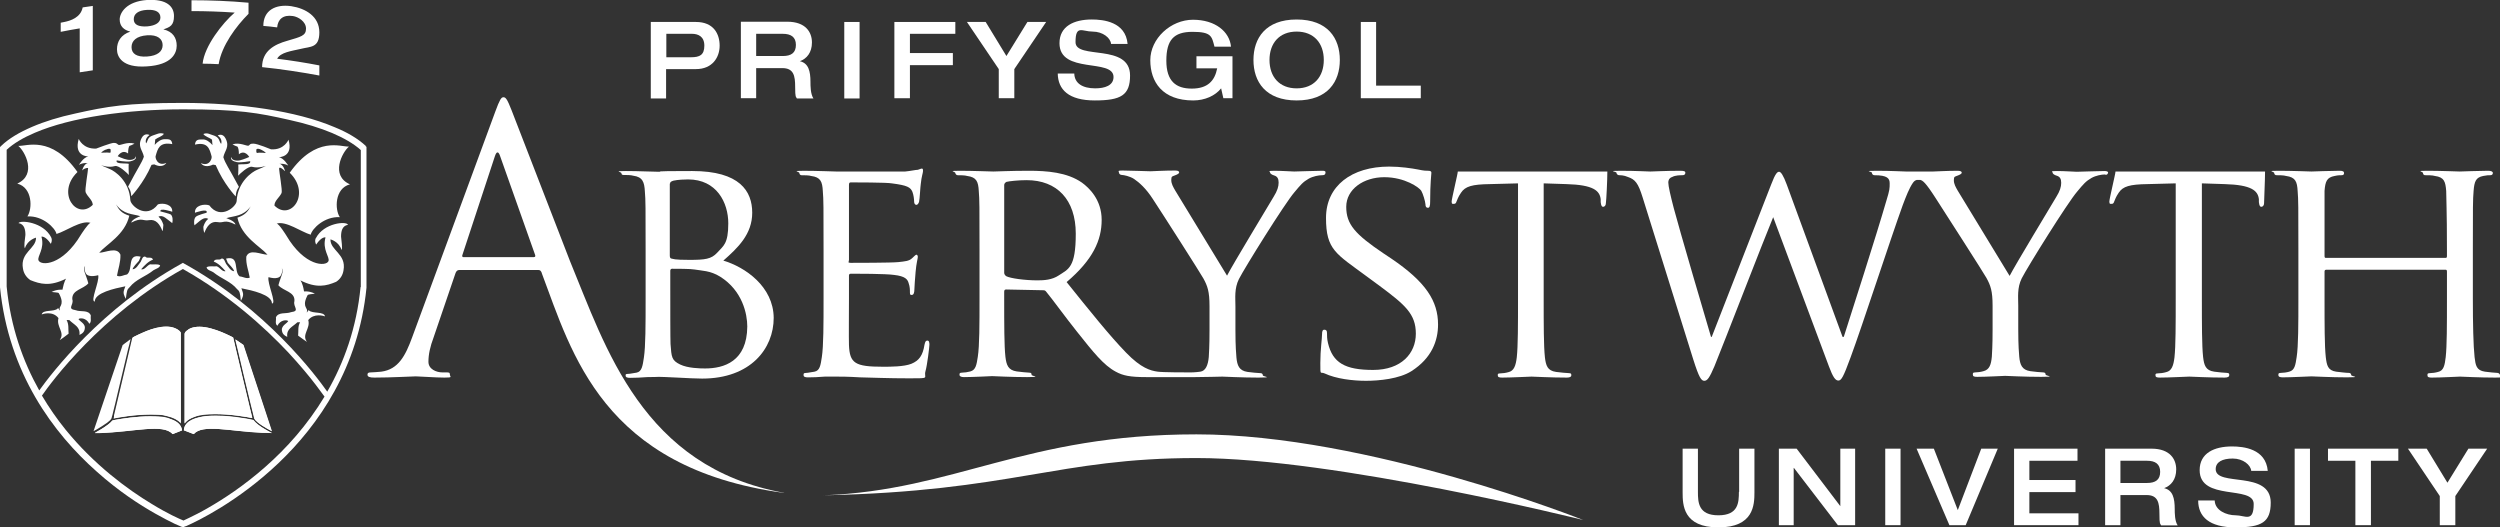
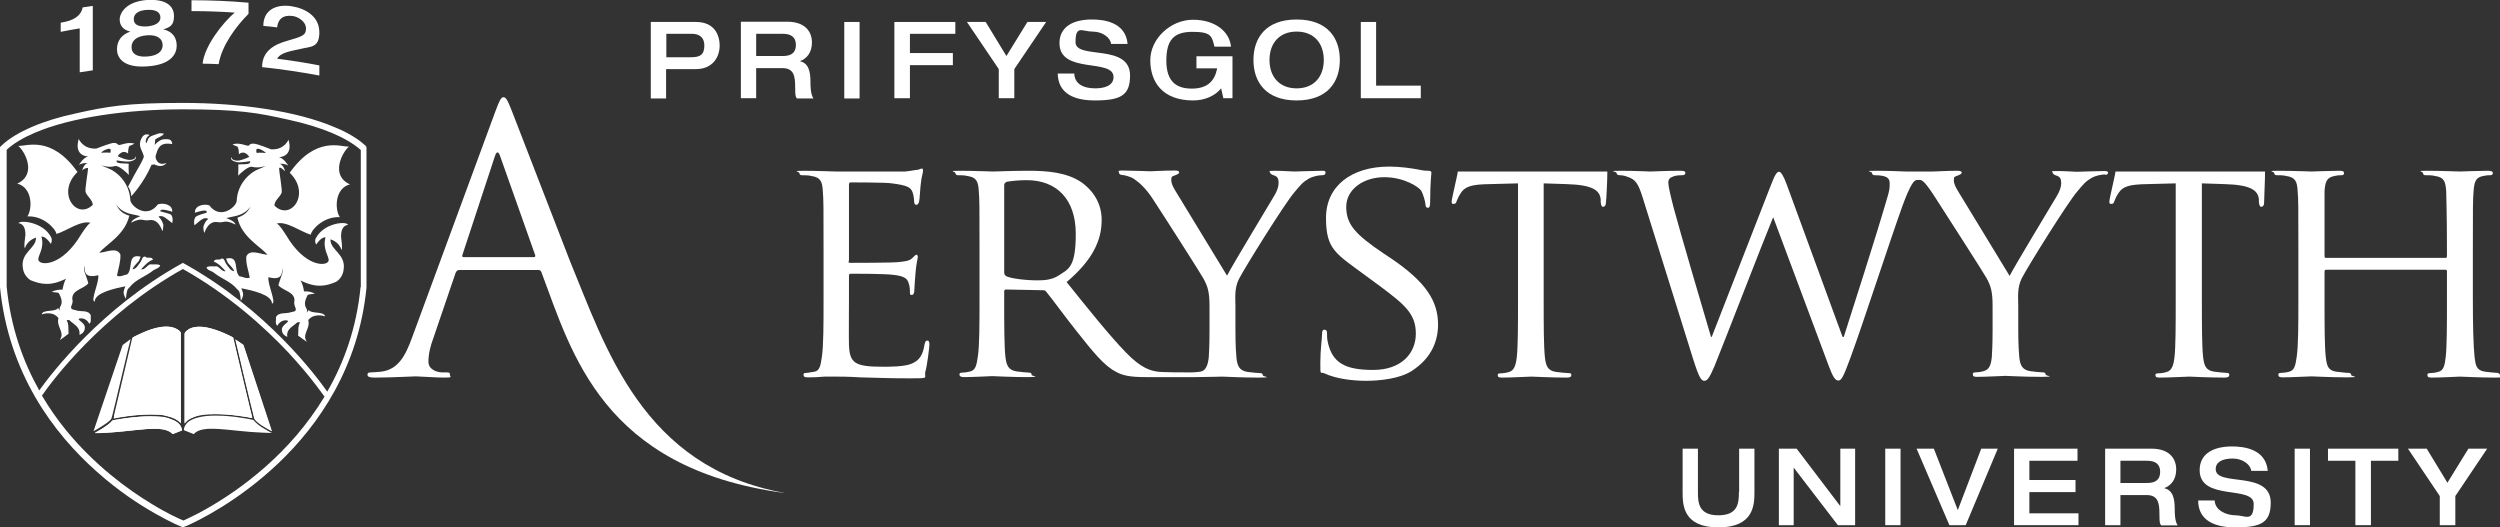
<svg xmlns="http://www.w3.org/2000/svg" id="Layer_1" version="1.1" viewBox="0 0 1013 213.7">
  <rect x="0" y="0" width="1013" height="213.7" fill="#333333" stroke="none" />
  <defs>
    <style>
      .st0 {
        fill: #fff;
      }
    </style>
  </defs>
  <g id="Aber_Uni">
    <path class="st0" d="M231,105.9l-23.7-61.2c-1.8-4.6-2.4-5.3-3.3-5.3s-1.5.9-3.3,5.8l-33.7,91.5c-2.7,7.4-5.6,13-12.5,13.9-1.2.1-3.3.3-4.3.3s-1.3.3-1.3.9c0,.9.9,1.2,2.8,1.2,7,0,15.2-.5,16.8-.5s8,.5,11.6.5,2.2-.3,2.2-1.2-.4-.9-1.5-.9h-1.5c-2.5,0-5.7-1.3-5.7-4.3s.7-6.2,2.1-9.9l8.9-26.1c.3-.7.7-1.2,1.5-1.2h32c.7,0,1,.3,1.3.9l.2.6c12.1,32.1,24.5,78.7,97.8,88.8h.4c-57.6-10.3-72.5-59.3-86.8-93.8ZM216.2,104.2h-28.4c-.4,0-.7-.3-.4-1l13.1-39.8c.7-2.2,1.5-2.2,2.2,0l14.1,39.8c.2.5.2,1-.6,1Z" />
    <g>
      <path class="st0" d="M704.6,199.3c0,4.3-.2,9.5-8.3,9.5s-8.3-5.2-8.3-9.5v-17.5h-6.2v17.7c0,5.1.2,14.2,14.5,14.2s14.6-9.1,14.6-14.2v-17.7h-6.2v17.5h0Z" />
      <polygon class="st0" points="745.7 205.1 745.7 205.1 728 181.8 720.8 181.8 720.8 212.8 726.8 212.8 726.8 189.6 726.9 189.6 744.7 212.8 751.7 212.8 751.7 181.8 745.7 181.8 745.7 205.1" />
      <rect class="st0" x="763.9" y="181.8" width="6.2" height="31" />
      <polygon class="st0" points="793.3 206.7 783.6 181.8 776.6 181.8 789.9 212.8 796.5 212.8 809.5 181.8 802.8 181.8 793.3 206.7" />
      <polygon class="st0" points="822.3 199.4 841 199.4 841 194.5 822.3 194.5 822.3 186.7 841.8 186.7 841.8 181.8 816.1 181.8 816.1 212.8 842.2 212.8 842.2 208 822.3 208 822.3 199.4" />
      <path class="st0" d="M876.9,197.8h0c2.8-1,4.9-3.5,4.9-7.6s-2.5-8.4-10-8.4h-18.8v31h6.2v-12.2h10.6c4.6,0,5.2,3.1,5.2,7.6s.3,3.8.7,4.7h6.7c-1.2-1.7-1.2-5.2-1.2-6.6,0-4.5-.8-7.7-4.3-8.5ZM870,195.7h-10.8v-9h10.8c3.3,0,5.3,1.3,5.3,4.5s-1.9,4.5-5.3,4.5Z" />
      <path class="st0" d="M897.8,190.1c0-2.9,2.7-4.3,6.9-4.3s7.3,2.6,7.5,5h6.7c-.8-9-9.9-9.9-14.5-9.9-7.2,0-13.1,2.7-13.1,9.6,0,12.7,21.9,6,21.9,13.7s-3.5,4.6-7.3,4.6-8.4-2-8.5-6h-6.7c0,6.5,4.4,10.9,15.1,10.9s14.3-2.1,14.3-10.1c-.1-13.2-22.3-6.2-22.3-13.5Z" />
      <rect class="st0" x="929.8" y="181.8" width="6.2" height="31" />
      <polygon class="st0" points="943.3 186.7 954.4 186.7 954.4 212.8 960.7 212.8 960.7 186.7 971.8 186.7 971.8 181.8 943.3 181.8 943.3 186.7" />
      <polygon class="st0" points="991.7 195.6 983.3 181.8 975.7 181.8 988.6 201 988.6 212.8 994.9 212.8 994.9 201 1007.8 181.8 1000.2 181.8 991.7 195.6" />
-       <path class="st0" d="M269.9,28h12.1c6.7,0,9.6-4.8,9.6-9.5s-2.4-9.6-9.6-9.6h-18.3v31h6.2v-11.9h0ZM269.9,13.7h10.5c2.4,0,5,1,5,4.8s-1.9,4.7-5.4,4.7h-10v-9.5h-.1Z" />
+       <path class="st0" d="M269.9,28h12.1c6.7,0,9.6-4.8,9.6-9.5s-2.4-9.6-9.6-9.6h-18.3v31h6.2v-11.9h0ZM269.9,13.7h10.5c2.4,0,5,1,5,4.8s-1.9,4.7-5.4,4.7h-10v-9.5Z" />
      <path class="st0" d="M328.4,33.2c0-4.4-.8-7.6-4.3-8.4h0c2.8-1,4.9-3.5,4.9-7.6s-2.5-8.4-10-8.4h-18.8v31h6.2v-12.2h10.6c4.6,0,5.2,3.1,5.2,7.6s.3,3.8.7,4.7h6.7c-1.2-1.8-1.2-5.2-1.2-6.7ZM317.2,22.7h-10.8v-9h10.8c3.3,0,5.3,1.3,5.3,4.5s-1.9,4.5-5.3,4.5Z" />
      <rect class="st0" x="342.1" y="8.9" width="6.2" height="31" />
      <polygon class="st0" points="368.7 26.4 386.1 26.4 386.1 21.5 368.7 21.5 368.7 13.7 387.1 13.7 387.1 8.9 362.4 8.9 362.4 39.8 368.7 39.8 368.7 26.4" />
      <polygon class="st0" points="404.7 39.8 411 39.8 411 28 423.9 8.9 416.3 8.9 407.8 22.7 399.4 8.9 391.8 8.9 404.7 28 404.7 39.8" />
      <path class="st0" d="M443.8,35.8c-5.1,0-8.4-2-8.5-6h-6.7c.1,6.5,4.4,10.9,15,10.9s14.3-2.1,14.3-10.1c0-13.2-22.1-6.3-22.1-13.5s2.7-4.3,6.9-4.3,7.3,2.6,7.5,5h6.7c-.8-9-9.9-9.9-14.5-9.9-7.2,0-13.1,2.7-13.1,9.6,0,12.7,21.9,6,21.9,13.7,0,3.5-3.6,4.6-7.4,4.6Z" />
      <path class="st0" d="M483.5,40.7c4.7,0,8.9-1.9,11.3-4.9l.9,4h3.7v-17h-14.6v4.9h8.4c-1,5.1-3.9,8.2-10.3,8.2s-10.3-3-10.3-11.3,2.9-11.7,10.6-11.7,7.8,1.8,8.9,6h6.7c-.6-6.1-6.4-10.9-15.4-10.9s-17.3,7.6-17.3,16.4,4.9,16.3,17.4,16.3Z" />
      <path class="st0" d="M525.4,40.7c12.6,0,17.5-7.6,17.5-16.4s-4.9-16.4-17.5-16.4-17.5,7.6-17.5,16.4c0,8.8,4.9,16.4,17.5,16.4ZM525.4,12.8c7,0,11,4.7,11,11.5s-4,11.5-11,11.5-11-4.7-11-11.5,4-11.5,11-11.5Z" />
      <polygon class="st0" points="575.7 34.7 557.6 34.7 557.6 8.9 551.4 8.9 551.4 39.8 575.7 39.8 575.7 34.7" />
-       <path class="st0" d="M293.1,105.6c5.9-5.2,11.7-10.7,11.7-19.4s-5-16.9-24.3-16.9-10.8.3-13.5.3-8.1-.3-13.4-.3-1.8.3-1.8.9.5.7.9.7c1,0,3,0,3.9.3,3.8.5,4.5,2.6,4.7,6.4.3,3.5.3,6.6.3,23.8v19.5c0,10.7,0,19.4-.7,24-.5,3.3-.8,5.7-3,6.1-1,.1-2.5.5-3.5.5s-.9.3-.9.7c0,.7.7.9,1.8.9,1.8,0,4.6-.1,7-.3,2.4,0,4.5-.1,4.7-.1.5,0,3.8.1,7.5.3s7.9.4,10,.4c19.7,0,29-12.2,29-24.6-.1-12.7-11.6-20.6-20.4-23.2ZM271.5,74.4c0-.6.4-.9,1.4-1.2,1.8-.4,4.6-.5,5.9-.5,11.6,0,16.3,9.4,16.3,17.8s-2,9.1-4.5,11.9c-2.4,2.6-4.9,2.9-11.3,2.9s-6.4-.4-7.1-.5c-.5,0-.8-.4-.8-1.2v-29.2h.1ZM285.7,149.3c-2.1,0-7-.1-10.1-1.6-3.5-1.7-3.5-3-3.9-8.3-.1-1.7-.1-15-.1-23.6v-6.1c0-.5.3-.8.7-.8,1.8,0,7.6,0,9.1.3,2.8.5,6.4.4,10.4,2.9,9.1,5.7,11,15.2,11,20.2-.1,14.2-9.5,17-17.1,17Z" />
      <path class="st0" d="M338.9,152.6c1.7,0,4.7,0,9.6.3,4.7.1,11.4.4,20.1.4s5.6,0,6.4-2.9c.7-2.3,1.6-9.9,1.6-10.7s-.1-1.7-.8-1.7-.9.4-1.2,1.7c-.7,4.4-2.2,6.4-5.3,7.7-3,1.2-8.5,1.2-11.5,1.2-11.4,0-13.5-1.4-13.8-8.8-.1-2.2,0-15.1,0-18.9v-9.2c0-.4.1-.8.8-.8,2,0,14.3,0,17.5.5,4.5.5,5.5,1.8,5.9,3.4.5,1.4.5,2.6.5,3.7s.3,1,.8,1c.8,0,1-1.2,1-2.1s.3-4.9.5-7.2c.3-3.6.9-5.5.9-6.1s-.3-.9-.6-.9-.9.7-1.7,1.4c-1.2,1.2-2.9,1.3-5.6,1.6-2.6.3-17.9.3-19.3.3s-.7-.4-.7-1.2v-30.2c0-.8.1-1.2.7-1.2,1.3,0,14.7,0,16.7.4,6.3.8,7.5,1.6,8.3,3.4.5,1.3.7,3.1.7,3.9s.3,1.4.9,1.4.9-.7,1.1-1.2c.3-1.3.5-6.2.7-7.3.3-3.1.9-4.4.9-5.2s-.1-1-.5-1-1.1.4-1.6.5c-.9,0-3,.5-5.2.7-2.6,0-26.8,0-27.6,0s-8.1-.3-13.4-.3-1.8.3-1.8.9.5.9.9.9c1.1,0,3,0,3.9.3,3.8.5,4.5,2.3,4.7,6.1.3,3.5.3,6.6.3,23.8v19.5c0,10.7,0,19.4-.7,24-.5,3.3-.8,5.5-3,5.9-1.1.1-2.5.5-3.5.5s-.9.5-.9.9c0,.7.7.9,1.8.9,1.8,0,4.5-.1,6.7-.3,2.3,0,4.6,0,4.8,0Z" />
      <path class="st0" d="M388,71c1,0,3,0,3.9.3,3.8.5,4.5,2.3,4.7,6.1.3,3.5.3,6.6.3,23.8v19.5c0,10.7,0,19.4-.7,23.9-.5,3.2-.8,5.3-3,5.9-1.1.3-2.5.5-3.5.5s-.9.5-.9.9c0,.6.7.9,1.8.9,3.5,0,11.3-.4,11.4-.4.5,0,7.9.4,14.2.4s1.8-.4,1.8-.9-.1-.9-.9-.9-3.5-.3-5.1-.5c-3.5-.5-4.2-2.6-4.6-5.9-.5-4.5-.5-13.1-.5-23.8v-2.6c0-.7.3-.9.8-.9l14.7.3c.8,0,1.1,0,1.6.7,2.5,3,7.6,10.1,12.4,16.1,6.6,8.3,10.8,13.6,15.7,16.2,2.9,1.6,5.8,2.2,12.3,2.2h20c3.6,0,10.4-.2,10.9-.2s8.1.4,14.6.4,1.8-.4,1.8-.9-.3-.9-.9-.9c-1,0-3.7-.3-5.3-.5-3.4-.5-4.2-2.6-4.5-5.9-.4-4.6-.4-9.2-.4-11.1v-9.5c0-3.6-.5-7.2,1.4-11.1,2.4-4.7,18.6-30.7,22.5-35.2,2.5-3,3.5-4.2,5.8-5.5,1.8-1,4.1-1.4,5.4-1.4s1.4-.6,1.4-1.2-.7-.6-1.4-.6c-2.2,0-10.5.3-11.3.3s-5-.3-8-.3-1.8.3-1.8.6c0,.5.7,1,1.7,1.3,1.3.4,1.8,1.3,1.8,2.9s-.5,3.3-2,5.7c-2.1,3.6-16.5,27.3-18.9,32l-21-34.5c-.8-1.4-1.6-2.7-1.6-4.3s.5-1.4,1.4-1.8c1.1-.4,1.8-.8,1.8-1.2s-.3-.8-1.6-.8c-4.5,0-9.2.3-10,.3s-9.2-.3-11.4-.3-1.4.3-1.4.8.5,1,1.2,1,3.2.5,4.9,1.6c2.1,1.4,4.9,3.9,7.6,8.1,3.9,5.9,19.6,30.5,20.5,32.2,1.7,3.1,2.5,5.3,2.5,11.3v9.5c0,1.8,0,6.5-.3,11.1-.3,3.3-1.3,5.6-3.4,5.9-2.1.3-3.8.3-3.8.3h0c-2,0-11.5,0-13.5-.3-2.9-.4-6.7-1.4-12.8-7.7-6.7-6.9-14.7-16.9-24.1-28.6,10.7-9.1,14.2-17,14.2-25.2s-5.1-13-8-15.1c-6-4.2-14.2-4.8-21.5-4.8s-13.2.3-14.4.3-8.4-.3-13.6-.3-1.8.3-1.8.9c0,.4.5.9.9.9ZM406.9,75c0-.6.4-1,.9-1.3,1.2-.3,4.8-.7,8.2-.7,12.3,0,19.9,7.9,19.9,21.7s-3,14.3-6.9,16.9c-2.7,1.8-5.9,2-8.6,2-5.1,0-11-.8-12.7-1.7-.5-.4-.8-.8-.8-1.4v-35.5Z" />
      <path class="st0" d="M562.9,67.5c-15.2,0-25.6,7.8-25.6,20.8s4.1,14.5,16.5,23.7l5.3,3.9c10.2,7.6,14.6,11.3,14.6,19.3s-5.9,14.7-17.3,14.7-16.4-2.9-18.3-10.9c-.4-1.6-.4-3.1-.4-4.1s-.4-1.3-1.1-1.3-.9.7-.9,1.8c0,1.8-.7,6.3-.7,11.7s0,3.4,1.7,4.2c4.7,2.2,11.4,3,16.8,3s13.5-.8,18.4-3.9c8.3-5.3,10.8-12.4,10.8-18.9,0-9.5-4.9-17.2-18.9-26.7l-3.3-2.2c-11.4-7.7-15-11.7-15-18.8s7-12,15.4-12,14.2,4.2,15,5.5c.7,1.2,1.6,4.2,1.7,5.5,0,.9.3,1.4,1,1.4s.9-.8.9-2.5c0-7.5.5-11.2.5-11.7s-.3-.8-1.2-.8-1.8,0-4.1-.5c-2.6-.5-7.2-1.2-11.8-1.2Z" />
      <path class="st0" d="M651.3,69.5h-60.6c0,.9-2.5,11.1-2.5,12.2s.5.9.8.9h0c.5,0,.9,0,1.2-1,.4-.8.5-1.6,1.8-3.5,1.7-2.6,4.5-3.4,11.7-3.5l11.4-.3v46.5c0,10.7,0,19.4-.5,24-.4,3.3-1.1,5.5-3.4,6-1,.3-2.4.5-3.4.5s-.9.4-.9.8c0,.7.5.9,1.8.9h0c3.4,0,11.3-.4,11.9-.4s8,.4,14.3.4h0c1.3,0,1.8-.4,1.8-.9s0-.9-.9-.9-3.7-.3-5.3-.5c-3.5-.5-4.1-2.6-4.5-5.9-.5-4.6-.5-13.3-.5-24v-46.5l9.2.3c11,.3,13.5,2.7,13.9,6.1v1.2c.2,1.6.5,1.9,1,1.9h0c.5,0,1.1-.5,1.1-1.4.2-1.3.6-9.5.6-12.9h0Z" />
      <path class="st0" d="M1012,151.1c-.9,0-3.5-.3-5.1-.5-3.5-.5-3.8-2.6-4.2-5.9-.5-4.6-.7-13.3-.7-24v-19.5c0-17.2,0-20.3.3-23.8.3-3.9.9-5.5,3.9-6.1,1.4-.3,2.1-.3,2.9-.3s1-.5,1-.9c0-.6-.7-.9-2-.9-3.4,0-10.8.3-11.4.3s-8-.3-13.1-.3-1.8.3-1.8.9.4.9.9.9c1.1,0,3,0,3.9.3,3.8.5,4.3,2.3,4.6,6.1,0,3.5.3,6.9.3,24.1v2.3c0,.7-.3.7-.7.7h-48.2c-.4,0-.7,0-.7-.7v-2.3c0-17.2,0-20.6,0-24.1.3-3.9.9-5.5,4.1-6.1,1.3-.3,2.1-.3,2.9-.3s.9-.5.9-.9c0-.6-.5-.9-1.8-.9-3.5,0-10.9.3-11.4.3s-8-.3-13.3-.3-1.8.3-1.8.9.5.9.9.9c1,0,3,0,3.9.3,3.8.5,4.5,2.3,4.7,6.1.3,3.5.3,6.6.3,23.8v19.5c0,10.7,0,19.4-.7,24-.5,3.3-.8,5.3-3,5.9-1,.3-2.5.5-3.5.5s-.9.5-.9.9c0,.7.7.9,1.8.9,3.5,0,10.9-.4,11.6-.4s7.9.4,14.3.4,1.8-.4,1.8-.9-.3-.9-.9-.9c-1.1,0-3.5-.3-5.2-.5-3.4-.5-3.8-2.6-4.2-5.9-.5-4.6-.5-13-.5-23.7v-11c0-.5.3-.7.7-.7h48.2c.4,0,.7,0,.7.7v11.1c0,10.7,0,19-.5,23.6-.4,3.3-.8,5.5-3.1,6-1,.3-2.4.5-3.4.5s-.9.5-.9.9c0,.7.5.9,1.8.9,3.4,0,10.9-.4,11.4-.4s8,.4,14.3.4,2-.4,2-.9c-.2-.4-.4-1-1.2-1Z" />
      <path class="st0" d="M903.3,152c0-.4,0-.9-.9-.9s-3.7-.3-5.2-.5c-3.5-.5-4.1-2.6-4.5-5.9-.5-4.6-.5-13.3-.5-24v-46.4l9.2.3c11,.3,13.5,2.7,13.9,6.1v1.2c.2,1.6.5,1.9,1,1.9s1.1-.5,1.1-1.4c0-1.3.4-9.5.4-12.9h-60.6c0,.9-2.5,11.1-2.5,12.2s.5.9.8.9c.5,0,.9,0,1.2-1,.4-.8.5-1.6,1.8-3.5,1.7-2.6,4.5-3.4,11.7-3.5l11.4-.3v46.5c0,10.7,0,19.4-.5,24-.4,3.3-1.1,5.5-3.4,6-1,.3-2.4.5-3.4.5s-.9.4-.9.8c0,.7.5.9,1.8.9,3.4,0,11.4-.4,11.9-.4s8,.4,14.3.4c1.4,0,1.9-.4,1.9-1Z" />
      <path class="st0" d="M854.2,69.9c0-.4-.7-.6-1.4-.6-2.2,0-10.5.3-11.3.3s-5-.3-8-.3-1.8.3-1.8.6c0,.5.7,1,1.7,1.3,1.3.4,1.8,1.3,1.8,2.9s-.5,3.3-2,5.7c-2.1,3.6-16.5,27.3-18.9,32l-21-34.5c-.8-1.4-1.6-2.7-1.6-4.3s.5-1.4,1.4-1.8c1.1-.4,1.8-.8,1.8-1.2s-.3-.8-1.6-.8c-4.5,0-9.2.3-10,.3h0c-.3,0-3.2,0-5.8,0s-5.2,0-5.2,0h0c-1.1,0-5.9-.3-11.8-.3s-2,.3-2,.8.4,1,1,1c5.3,0,6.2,1.3,6.2,3.3s0,2.7-1.3,6.9c-4.1,14.2-14.4,46.2-17.3,55.3h-.5l-22.6-61.7c-1.4-3.8-2.4-5.2-3.1-5.2s-1.5.6-3.2,5.1l-24.1,61.8h-.3c-1.4-4.6-13.3-45.2-15.1-52.2-1.3-5-2.2-8.9-2.2-10.3s.8-2.1,1.6-2.3c1.3-.7,3.2-.7,4.1-.7s1.2-.4,1.2-1-.5-.8-2.1-.8c-5.8,0-11,.3-12.1.3s-5.9-.3-11.9-.3-1.8.3-1.8.8.5,1,1.1,1,1.9,0,3.5.7c3,1,4.2,2.5,6,8.3l20.5,65.6c2.4,7.6,3.3,8.7,4.5,8.7s2.1-1.2,4.1-5.9c4.2-10.3,19.8-50.8,23.8-60.4l22.6,60.5c1.6,4.3,2.6,5.7,3.8,5.7s2-1.3,5-9.5c4.6-12.4,16-47.5,21.1-61.6,1.4-3.7,2.6-6.8,4.1-9h0c.5-.7.9-1,1.6-1.2.3,0,.9,0,1.4,0,1,.3,2,.8,6.3,7.5,3.8,5.9,19.6,30.5,20.5,32.2,1.7,3.1,2.5,5.3,2.5,11.3v9.5c0,1.8,0,6.5-.3,11.1-.3,3.3-1,5.3-3.4,5.9-1,.3-2.4.5-3.4.5s-.9.5-.9.9c0,.7.5.9,1.8.9,3.4,0,10.8-.4,11.3-.4s8.1.4,14.6.4,1.8-.4,1.8-.9-.3-.9-.9-.9c-1.1,0-3.7-.3-5.3-.5-3.4-.5-4.2-2.6-4.5-5.9-.4-4.6-.4-9.2-.4-11.1v-9.5c0-3.6-.5-7.2,1.4-11.1,2.4-4.7,18.6-30.7,22.5-35.2,2.5-3,3.5-4.2,5.8-5.5,1.8-1,4.1-1.4,5.4-1.4.8.4,1.3-.3,1.3-.8Z" />
-       <path class="st0" d="M333.7,200.7c76.4-1.6,94.8-15.1,151.1-15.1s156.7,25.1,156.7,25.1c0,0-87.1-34.7-156.7-34.7s-97.7,22.7-151.1,24.7Z" />
    </g>
  </g>
  <g id="Crest">
    <g>
      <g>
-         <path class="st0" d="M78.5,175.9c3.6-4.2,14.7-1.1,27.7-.5,1.8,0,3.1,0,4,.1-.7-.3-1.7-.9-2.8-1.5-1.8-1.1-3.8-2.4-4.7-3.7,0,0-.6-.1-1.3-.3-.9-.2-2.1-.4-3.5-.6-2.9-.4-6.7-.9-10.5-.9s-4.8.2-6.9.7c-2,.5-3.7,1.3-4.8,2.4-.7.7-1.1,1.6-1.2,2.8,1.1.4,3.9,1.5,4,1.5Z" />
        <path class="st0" d="M74.8,171.6c0-.2.2-.3.4-.5.8-.9,1.9-1.5,3.1-2,2.5-1,5.7-1.3,9-1.3,6.4,0,13,1.2,14.9,1.6,0-.2,0-.6-.2-1-.2-.9-.5-2.2-.9-3.7-.7-3.1-1.7-7.2-2.7-11.3-1.9-8.2-3.9-16.5-3.9-16.5h0c0-.1,0-.2-.3-.3-.2-.1-.5-.3-1-.5-.8-.4-2-1-3.3-1.5-2.7-1.1-6.1-2.2-9-2.2s-4.3.8-5.2,1.6c-.5.4-.7.9-.9,1.2v36.4h0Z" />
        <path class="st0" d="M103,169.2c0,.2,0,.4,0,.4.5.9,1.8,1.9,3.2,2.8,1.4.9,2.8,1.7,3.8,2.2l-11.5-34.9-3.2-2.2c.2.8.5,2,.9,3.7.6,2.7,1.5,6.4,2.4,10.2,1.8,7.5,3.7,15.6,4.3,17.8Z" />
        <path class="st0" d="M46,169.6c1.9-.4,8.5-1.6,14.9-1.6s4.9.2,7,.7,3.9,1.3,5.1,2.6c0,.1.2.2.2.3v-36.7c0-.3-.3-.5-.6-.8-.8-.8-2.4-1.7-5.3-1.7s-5.5.8-8,1.8-4.6,2-5.4,2.5c-.2.1-.3.1-.3.2-.7,2.9-5.8,24.8-7.4,31.4,0,.5,0,1-.2,1.3Z" />
        <path class="st0" d="M69.9,175.9c0,0,2.8-1.1,3.8-1.5,0-1-.5-1.9-1.2-2.6-.7-.8-1.7-1.4-2.9-1.8-2.4-.9-5.5-1.3-8.8-1.3-5.6,0-11.4,1-14,1.4-.7.1-1.1.2-1.3.3-.4.5-1,1.1-1.7,1.6-.9.7-1.9,1.3-2.8,1.9-1,.6-1.9,1.1-2.6,1.5h1.8c13.9-.3,25.9-3.9,29.7.5Z" />
      </g>
      <g>
        <path class="st0" d="M59.7,165.3c-4.3,0-6.2.5-11.1,1.5,0-.1,3.4-15.2,3.4-15.1,2.5-.9,5.8-1.6,9.2-1.2,0,.1-1.5,14.8-1.5,14.8Z" />
        <path class="st0" d="M71.1,158.9c-1.7-1-6.3-1.5-9-.7,0,0,2-23.6,2-23.5,1.5-.3,5.6-.9,7.5,1l-.5,23.2Z" />
        <path class="st0" d="M61.3,149.7c-4.1-.4-6.3.3-9,1,0-.1,2.6-13,2.6-12.9,2.3-1.2,4.8-2.1,7.8-2.9,0,0-1.3,14.8-1.4,14.8Z" />
        <path class="st0" d="M71,166.7c-2.5-1-5.7-1.5-9.6-1.5,0,0,.6-6.1.6-6.2,2.6-1.1,7.8-.2,9.1.7,0,0,0,7,0,7Z" />
        <path class="st0" d="M87.1,154.9c2.1-.4,7.6.1,9.9,1.3,0-.1-3.9-18-3.9-17.9-2.6-1.5-5-2.5-8-3.3,0,0,1.9,19.9,2,19.9Z" />
        <path class="st0" d="M76.8,141.7c.9-.9,5-1.5,7.6-.7l-.5-6.3c-1.5-.3-5.4-.8-7.1.9v6.1Z" />
        <path class="st0" d="M76.9,166.7c3.5-1.8,6.2-1.4,9.6-1.4,0-.1-2.2-23.7-2.2-23.6-1.8-.6-5.3-.8-7.5.7,0,0,.2,24.4,0,24.3Z" />
        <path class="st0" d="M88.1,165.3c2.8,0,6,.3,11,1.2,0-.1-2.1-9.6-2.1-9.5-2.1-1.2-8.7-1.7-9.9-1.3,0,0,.9,9.6,1,9.6Z" />
      </g>
    </g>
    <g>
      <path class="st0" d="M128,96.4c-.7,1.3.1,2.7.1,2.7,2.3-3.4,3.8-2.9,3.8-2.9-1.4,5,1.8,7.9,1.2,9.6-1,2.3-9.7,2.2-17.1-10.4,0,0-2.9-4.7-3.9-4.8,3.8-1.2,10,3.4,13.8,4.5.5-2.4,5.6-7.5,11.8-7.1-2.1-3.1-2.1-11.7,4.1-13.3-8.1-3.6-3.1-13.1-.4-15.3-3.2.2-13.3-4.5-24,10.6,8.8,8.6.3,19.8-6.2,13.3,0-2,2-3.2,2.9-5.1.4-.9-1-8.7-1-9.8s1.4,0,2.3.9c.3.3-.6-2.7-2.1-2.9-.4,0,1.9-.3,3.5.7,0,0-1.8-3.1-3.8-3.4,0,0,6,0,3.9-7.1,0,0-1.7,4.3-7.1,3.9,0,0-5.5-2.3-7.1-2.3s-1.3.4-1.9.8c-.7.4-3.6-1.5-6.6-.5,0,0,1,.6,2,.9.4.4.6,1.7.6,3.1,2.5-2,4.2,1.1,4.2,1.1,0,0-2.2,1-3.9,1.4-1.7.3-3.3-.2-3.4-1.4-.5,1,.7,1.8,2.3,2.1,1.5.3,5.4-.4,5.4-.4,0,.4,0,.7-.4.9-1.1.6-3.5.2-4.5.5.2.3,0,4.2,0,4.5.6-.7,4.2-4.1,5.7-3.6,2.6.7,5.6-.4,5.6-.4,0,0-1.6.8-3.6,1.6-2,.8-7.9,4.8-8.3,12.6,0,2.2-6.5,8-11.1,1.8-2.1-.7-6,0-5.8,3,0,0,5.5-2,4.7,0,0,0-3.5.9-4.3,1.6s-.9,2.4-.6,3.5c2.1-1.6,3.7-3.7,5.6-2.6,0,0-1.3.8-2,3.2,0,1.4.3,2.3.4,2.5,1-2.7,2.6-4.9,5.4-4.4,2.5.5,2.7-1.3,7.2,1-.2-1.5-3.7-2.6-3.7-2.6,3.2-1,6.8-.6,9.9-4.8-1.2,2.1-2.2,3.5-5.4,4.6,1.7,7.8,9.2,11.6,12.2,15-2.6,0-7.3-2.6-8.6.8-.2,3.1.9,5.6,1.4,8.5-1.3.6-2.7-.4-4.1-.5-2.6-2.1.2-8.6-5.5-7.2l.7,1.7c.9,1.1,2.1,2,2.6,3.4-1.4,0-2.4-1.9-3.3-3-.5-.8-.7-2.4-1.9-2.1-.8.9-2.5-.3-3.1,1.2,1.9.7,3.4,2.3,4.8,3.9-1.4.3-2.3-1.6-3.6-2-1.4.2-2.9-.3-4.1.4.2,1.2,1.8,1.4,2.7,2,3.3,2.7,7.1,3.7,9.7,6.9,1,.8,1.2,1.4,1.5,4.7.7-1.3,1.2-2.3.7-3.7l-.5-1.4c4.4.9,12.4,2.6,12.4,6.2,2,0-2-8.2-1.4-10.7,0,0,3.9,1.3,5-.7.9-1.7.5-2.8.3-3.1,1.1,1.6-.2,3-1.3,7.1,2.1,2.4,6.8,2.6,6.5,6.4-.7,2.4,2.5,4-1.4,4.5-2,.8-5.1-.2-6.1,2.1.2,1.1-.5,2.6.6,3.4,1.2-2.4,3.7-2.5,4.4-1.9-.7,1.1-2.2,1.5-2.6,3.2,0,1.6.6,2.5,2.2,3.2-.4-3.3,2.1-4,4.1-5.9h1.1c-1,1.7-.6,3.5-.8,5.4,0,0,4.2,3.1,3.5,2.4-2.1-2.9,1.6-5.3.6-8.7,2.3-2.9,6.3-1.7,6.8-1.5-.4-2.1-5-1-6.5-2.4-.2-.6-.9,1.4-.9.6.8-1.5-2-1.8,0-6.1.5-1.1.2-.9,3.3-1.3-2.3-1.2-4.4-.9-4.4-.9-.6-3.7-1.5-4.5-1.5-4.5,6.5,3.3,10.5,2.3,14.5.6,1.7-1.1,2.7-2.7,3-4.7,1.2-6.6-5.4-8-5.3-12.5,0,0,3.4.8,4.5,4.3.5-.7-.1-3.8-.2-5.4,0-2.1.4-4.4,2.8-4.8-.5-1.6-9.8-.8-13,5.4ZM104.1,61.9c-.4,0-.2-1.4-.2-1.4,0,0,.4-.6,2,.2s1.8,1.3,1.8,1.3c0,0-2.5-.3-3.6,0Z" />
-       <path class="st0" d="M85.7,63.2c.4.7-.7,4.5-4.3,2.9,0,0,1.3,2.3,4.9.6l1.1.2c3.2,7.6,8.1,12.7,8.1,12.7.2-2.2.5-2.6,1.3-3.9-4.3-8.1-5.4-9.2-6.3-12,.5-2.7,2.7-4.1.9-7.6-1.2-2.4-3.2-1.2-3.2-1.2,2.2,1.5,1.4,3.4,1.4,3.4-.9-1-.5-2.4-2.7-3.3-1.8-.5-2.8-1.4-4.5-.7.6,1,2.6,1.5,3.5,2.3l.2,2.2c-1.1-1.3-2.6-2.4-4-2.3-1.7,0-2.9,0-3.1,2.1,5.2-1.2,5.9,1.7,6.7,4.6Z" />
      <path class="st0" d="M51.9,75.6c.8,1.3,1.1,1.8,1.3,3.9,0,0,5-5.2,8.2-12.7l1.1-.2c3.6,1.8,4.9-.6,4.9-.6-3.6,1.6-4.7-2.2-4.3-2.9.8-2.8,1.5-5.7,6.7-4.7-.2-2.1-1.4-2-3.1-2-1.4,0-2.9,1-4,2.3l.2-2.2c1-.8,3-1.3,3.5-2.3-1.8-.6-2.8.2-4.5.7-2.3.8-1.9,2.2-2.7,3.2,0,0-.8-1.9,1.4-3.4,0,0-2-1.1-3.2,1.2-1.8,3.5.4,4.9.9,7.6-1,2.8-2.1,3.9-6.4,12.1Z" />
      <path class="st0" d="M65.1,85.8c-.9-1.9,4.7,0,4.7,0,.2-3-3.7-3.7-5.8-3-4.7,6.3-11.2.4-11.2-1.8-.4-7.7-6.3-11.7-8.3-12.5s-3.6-1.6-3.6-1.6c0,0,3,1.2,5.6.4,1.6-.5,5.1,2.9,5.7,3.6,0-.2-.2-4.2,0-4.5-1-.3-3.4,0-4.5-.5-.4-.2-.6-.4-.4-.9,0,0,3.9.7,5.4.4,1.6-.3,2.8-1.1,2.3-2.1,0,1.2-1.7,1.7-3.4,1.4-1.7-.3-3.9-1.4-3.9-1.4,0,0,1.7-3,4.2-1.1,0-1.4.2-2.8.6-3.1,1-.3,2-.9,2-.9-3-.9-5.9.9-6.5.5s-.7-.8-1.9-.8-7.1,2.3-7.1,2.3c-5.4.3-7.1-3.9-7.1-3.9-2.1,7.2,3.9,7.1,3.9,7.1-2,.3-3.8,3.4-3.8,3.4,1.6-1,3.9-.7,3.5-.7-1.5.3-2.4,3.2-2.1,2.9.9-1,2.3-1,2.3-.9,0,1.1-1.4,8.9-1,9.8.8,1.9,2.8,3.1,2.9,5.1-6.5,6.4-15-4.8-6.2-13.3-10.7-15.1-20.8-10.3-24-10.6,2.7,2.2,7.7,11.6-.4,15.3,6.2,1.6,6.2,10.2,4.1,13.3,6.2-.4,11.3,4.7,11.8,7.1,3.8-1.1,10-5.7,13.8-4.5-1,.2-3.9,4.8-3.9,4.8-7.5,12.6-16.2,12.7-17.2,10.4-.6-1.7,2.6-4.6,1.2-9.6,0,0,1.5-.5,3.8,2.9,0,0,.8-1.4.1-2.7-3.2-6.2-12.5-7-13.2-5.7,2.4.4,2.8,2.7,2.8,4.8-.2,1.7-.7,4.7-.2,5.4,1.1-3.5,4.5-4.3,4.5-4.3.1,4.5-6.5,5.9-5.3,12.5.3,2,1.4,3.6,3,4.7,4,1.6,7.9,2.7,14.5-.6,0,0-.8.9-1.5,4.5,0,0-2.1-.3-4.4.9,3.1.4,2.7,0,3.3,1.2,2.1,4.4-.7,4.6.1,6.1,0,.8-.7-1.3-.9-.6-1.5,1.5-6,.3-6.5,2.4.5-.2,4.5-1.5,6.8,1.5-1,3.4,2.7,5.8.6,8.7-.6.8,3.5-2.4,3.5-2.4-.2-1.9.2-3.7-.8-5.5h1.1c2,2,4.5,2.7,4.1,6,1.6-.7,2.2-1.6,2.2-3.2-.3-1.6-1.8-2.1-2.6-3.2.7-.6,3.2-.5,4.4,1.9,1-.8.4-2.3.6-3.4-1-2.4-4.1-1.3-6.1-2.1-3.8-.6-.6-2.1-1.4-4.5-.2-3.8,4.5-4,6.5-6.4-1.1-4.1-2.4-5.4-1.3-7.1,0,.3-.6,1.4.3,3.1,1.1,1.9,5,.7,5,.7.6,2.6-3.4,10.6-1.4,10.7,0-3.6,8-5.3,12.4-6.2l-.5,1.4c-.5,1.4,0,2.4.7,3.7.4-3.3.5-3.8,1.5-4.7,2.6-3.3,6.5-4.3,9.7-6.9.9-.6,2.5-.9,2.7-2-1.1-.7-2.7-.2-4.1-.4-1.3.5-2.2,2.4-3.6,2,1.4-1.6,2.9-3.2,4.8-3.9-.6-1.5-2.3-.2-3.1-1.2-1.2-.3-1.4,1.3-1.9,2.1-.9,1.1-1.8,3-3.3,3,.5-1.3,1.7-2.3,2.6-3.4l.7-1.7c-5.7-1.4-2.9,5.1-5.5,7.2-1.4.2-2.8,1.2-4.1.5.5-2.8,1.5-5.4,1.4-8.5-1.4-3.4-6.1-.8-8.6-.8,2.9-3.4,10.4-7.2,12.2-15-3.2-1-4.2-2.4-5.4-4.6,3.1,4.2,6.7,3.8,9.9,4.8,0,0-3.4,1.1-3.7,2.6,4.4-2.3,4.7-.5,7.2-1,2.8-.5,4.4,1.7,5.4,4.4.2,0,.3-1,.4-2.5-.7-2.4-2-3.3-2-3.3,1.8-1,3.5,1.1,5.6,2.6.3-1.1.2-2.8-.6-3.5-.4-.3-4-1.2-4-1.2ZM42.8,60.7c1.6-.8,2-.2,2-.2,0,0,.2,1.4-.2,1.4-1.1-.2-3.6,0-3.6,0,0,0,.2-.5,1.8-1.3Z" />
    </g>
    <path class="st0" d="M148.3,59.2c-3.2-3-7.6-5.6-12.8-7.7-15.5-6.6-38.5-9.8-61.4-9.8s-30.6,1.4-43.6,4.3c-6.5,1.4-12.4,3.2-17.5,5.4-5.1,2.2-9.4,4.7-12.5,7.7l-.5.5v56.8h0c3.5,34.9,21.7,59.2,39.2,74.7,8.7,7.8,17.3,13.4,23.7,17,3.2,1.8,5.9,3.2,7.8,4.1,1,.4,1.7.8,2.3,1,.3.1.5.2.7.3h.2c0,.1,0,.1,0,.1h.3s0,0,.4-.1h0c0-.1.5-.2,1-.4,4.3-1.9,20.8-9.8,37.2-25.4,16.3-15.5,32.5-38.8,35.7-71.1h0v-57.1l-.4-.3ZM107.6,189.1c-8.6,7.6-17,13.1-23.3,16.7-3.1,1.8-5.7,3.1-7.6,4-.9.4-1.6.8-2.1,1,0,.1-.2.1-.3.1-1.5-.6-6.3-2.7-12.8-6.7-9.8-5.9-23.3-15.8-35-30.2-3.4-4.2-6.6-8.8-9.5-13.7,3.8-5.5,23.8-32.7,57.1-51.3,18.5,10.4,32.9,23.4,42.7,33.8,4.9,5.3,8.7,9.9,11.2,13.2,1.3,1.7,2.2,3,2.9,3.9.2.3.4.6.6.8-7,11.6-15.5,21-23.9,28.4ZM146.1,116.3c-1.6,16.5-6.7,30.6-13.5,42.4-4.5-6.4-24.6-33.4-58-51.9l-.5-.3-.5.3c-32.6,18.1-52.6,44.3-57.7,51.4-6.6-11.8-11.6-25.7-13.2-42.1v-55.4c2.8-2.6,6.7-4.9,11.4-6.9,14.7-6.3,37.4-9.5,60.1-9.5s30.3,1.4,43.1,4.3c6.4,1.4,12.3,3.2,17.3,5.3,4.7,2,8.7,4.3,11.6,6.9v55.5h-.1Z" />
    <path class="st0" d="M38.5,175.4c.7-.4,1.6-.9,2.6-1.5s2-1.3,2.8-1.9c.7-.6,1.3-1.1,1.7-1.6,0,0,.6-.1,1.3-.3,2.6-.5,8.4-1.4,14-1.4s6.4.3,8.8,1.3c1.2.5,2.2,1.1,2.9,1.8.6.7,1,1.5,1.2,2.6-1.1.4-3.8,1.5-3.8,1.5-3.8-4.4-15.8-.8-29.5-.4h-2ZM78.5,175.9c0,0-2.9-1.2-4-1.6,0-1.1.5-2,1.2-2.8,1-1.1,2.7-1.9,4.8-2.4,2-.5,4.4-.7,6.9-.7,3.7,0,7.6.4,10.5.9,1.5.2,2.7.4,3.5.6.7.1,1.2.2,1.3.3,1,1.3,2.9,2.7,4.7,3.7,1.1.7,2.1,1.2,2.8,1.5-.8,0-2.2,0-4-.1-13-.5-24.1-3.6-27.7.6ZM110.1,174.7c-1-.5-2.4-1.3-3.8-2.2s-2.7-2-3.2-2.8c0-.1,0-.2,0-.4-.5-2.1-2.5-10.2-4.3-17.8s-1.8-7.5-2.4-10.2c-.4-1.6-.7-2.9-.9-3.7l3.2,2.2,11.5,34.9ZM75.7,134c.8-.8,2.4-1.6,5.2-1.6s6.3,1.1,9,2.2c1.3.6,2.5,1.1,3.3,1.5s.7.4,1,.5c.2.1.3.2.3.2h0c0,.1,1.9,8.3,3.9,16.6,1,4.1,2,8.2,2.7,11.3.4,1.5.7,2.8.9,3.7,0,.4.2.7.2,1-1.9-.4-8.5-1.6-14.9-1.6s-6.5.3-9,1.3c-1.3.5-2.3,1.1-3.1,2,0,.2-.3.3-.4.5v-36.4c0-.3.3-.8.8-1.2ZM59.4,134.1c2.5-1,5.5-1.8,8-1.8s4.4.9,5.3,1.7c.3.3.5.6.6.8v36.7c0-.1-.2-.2-.2-.3-1.2-1.3-3-2.1-5.1-2.6s-4.6-.7-7-.7c-6.4,0-13,1.2-14.9,1.6,0-.3.2-.8.4-1.4,1.6-6.6,6.8-28.6,7.4-31.4,0,0,0-.1.3-.2.7-.3,2.7-1.4,5.2-2.4ZM49.7,139.8l3.2-2.4c-.2.9-.5,2.3-1,4.1-1.1,4.7-2.8,11.8-4.2,17.7-.7,3-1.3,5.6-1.8,7.5-.2,1-.4,1.7-.6,2.3s0,.5-.2.6h0c-.2.5-.9,1.1-1.7,1.7-1.2.9-2.9,1.9-4.2,2.7-.5.3-.9.5-1.3.7l11.8-34.9Z" />
  </g>
  <path id="_x31_872" class="st0" d="M32.3,11.5c-2.6.4-5.1.9-7.7,1.4v-3.7c.5-.1,1-.2,1.5-.3,2.5-.5,6.6-1.8,7.4-5.9,1.3-.2,2.7-.4,4.1-.6v26.1c-1.8.3-3.5.5-5.3.8V11.5ZM52.8,12.8s0-.1,0,0c-2.6-.6-4.3-2.2-4.3-4.9s2.7-7.3,11-7.9c8.2-.5,11,2.7,11,6.5s-1.6,4.5-4.3,5.4h0c3.9.9,5.4,3.5,5.4,6.6s-2,7.8-12.1,8.4c-10.1.7-12.1-4-12.1-6.9,0-3.2,1.6-5.9,5.4-7.2ZM59.6,22.9c4.3-.3,6.3-2.1,6.3-4.6s-2-4.3-6.3-4-6.3,2.2-6.3,4.8c0,2.6,2,4.1,6.3,3.8ZM65,7.1c0-2.2-1.9-3.3-5.4-3.1-3.6.2-5.4,1.6-5.4,3.8s1.9,3.1,5.4,2.9c3.5-.3,5.4-1.6,5.4-3.6ZM77.6.1c7.7,0,15.4.3,23.1,1v4.5c-5,5-10.9,12.9-12.1,20.4-2.2-.1-4.3-.2-6.5-.2.7-7.1,8.1-16.5,13-20.7-5.8-.4-11.7-.6-17.5-.6V.1ZM106.2,27.2c0-6.5,4.9-9.2,10.3-10.7,5.4-1.6,7.5-2,7.5-4.9s-3.2-4.8-5.3-5.1c-4-.6-6.1,1.3-6.4,4.6-1.8-.2-3.7-.5-5.6-.6,0-6.3,4.9-8.9,11.3-8,5.9.9,11.4,4.2,11.4,10.6s-3.6,5.7-7.5,6.7c-3.9.9-8.2,1.4-9.6,4,5.7.7,11.4,1.6,17.1,2.7v4.1c-7.6-1.4-15.4-2.6-23.2-3.4Z" />
</svg>